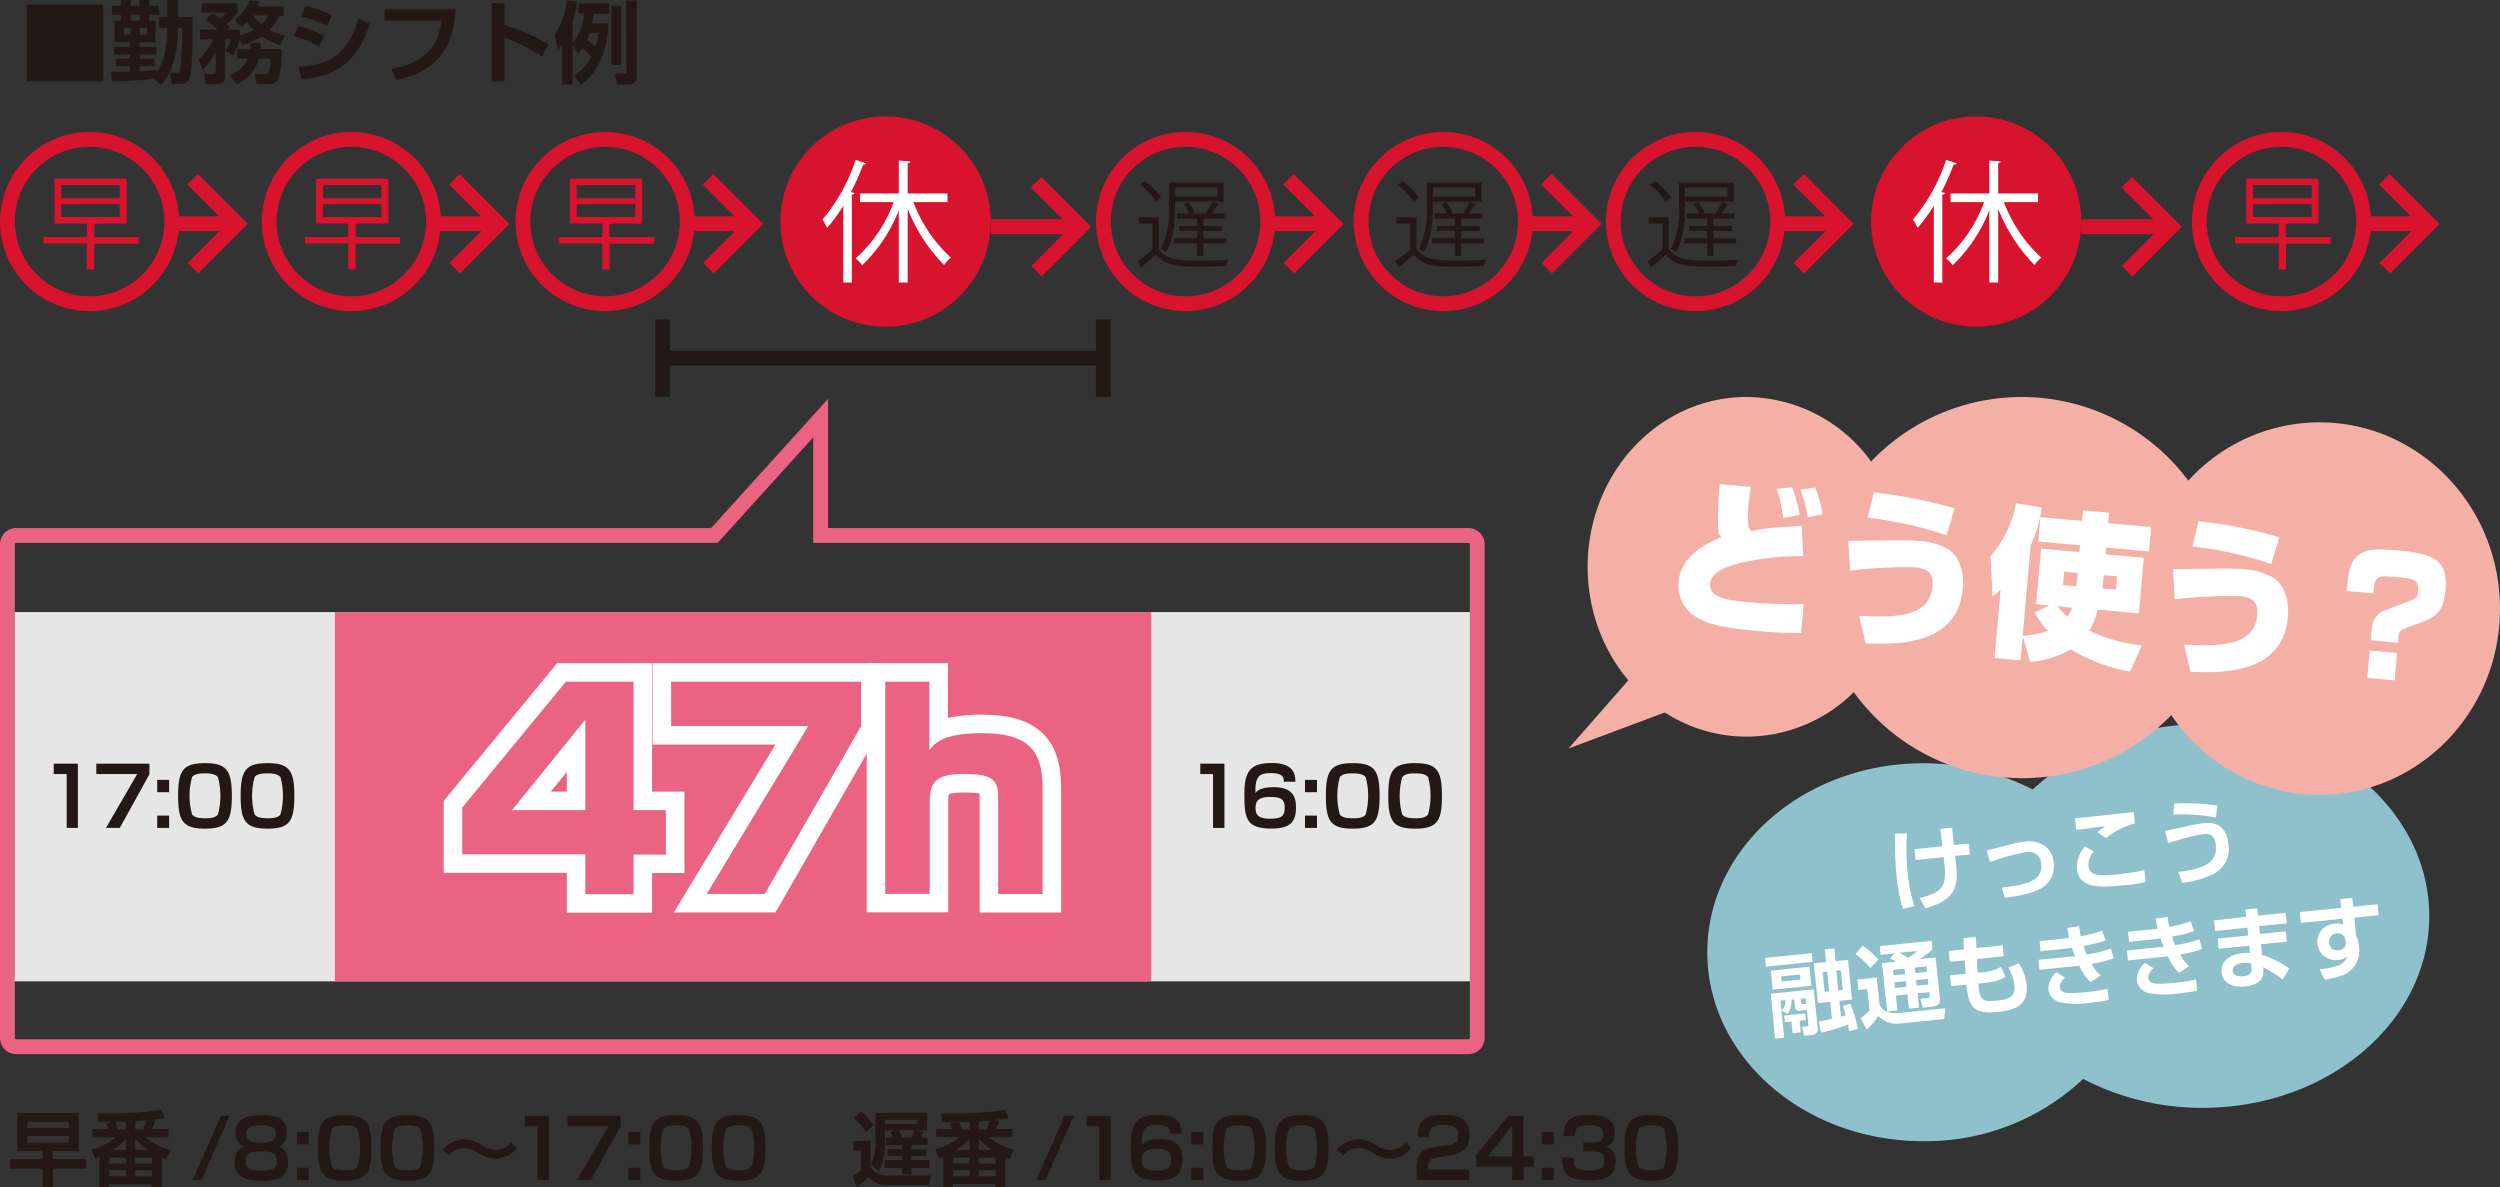
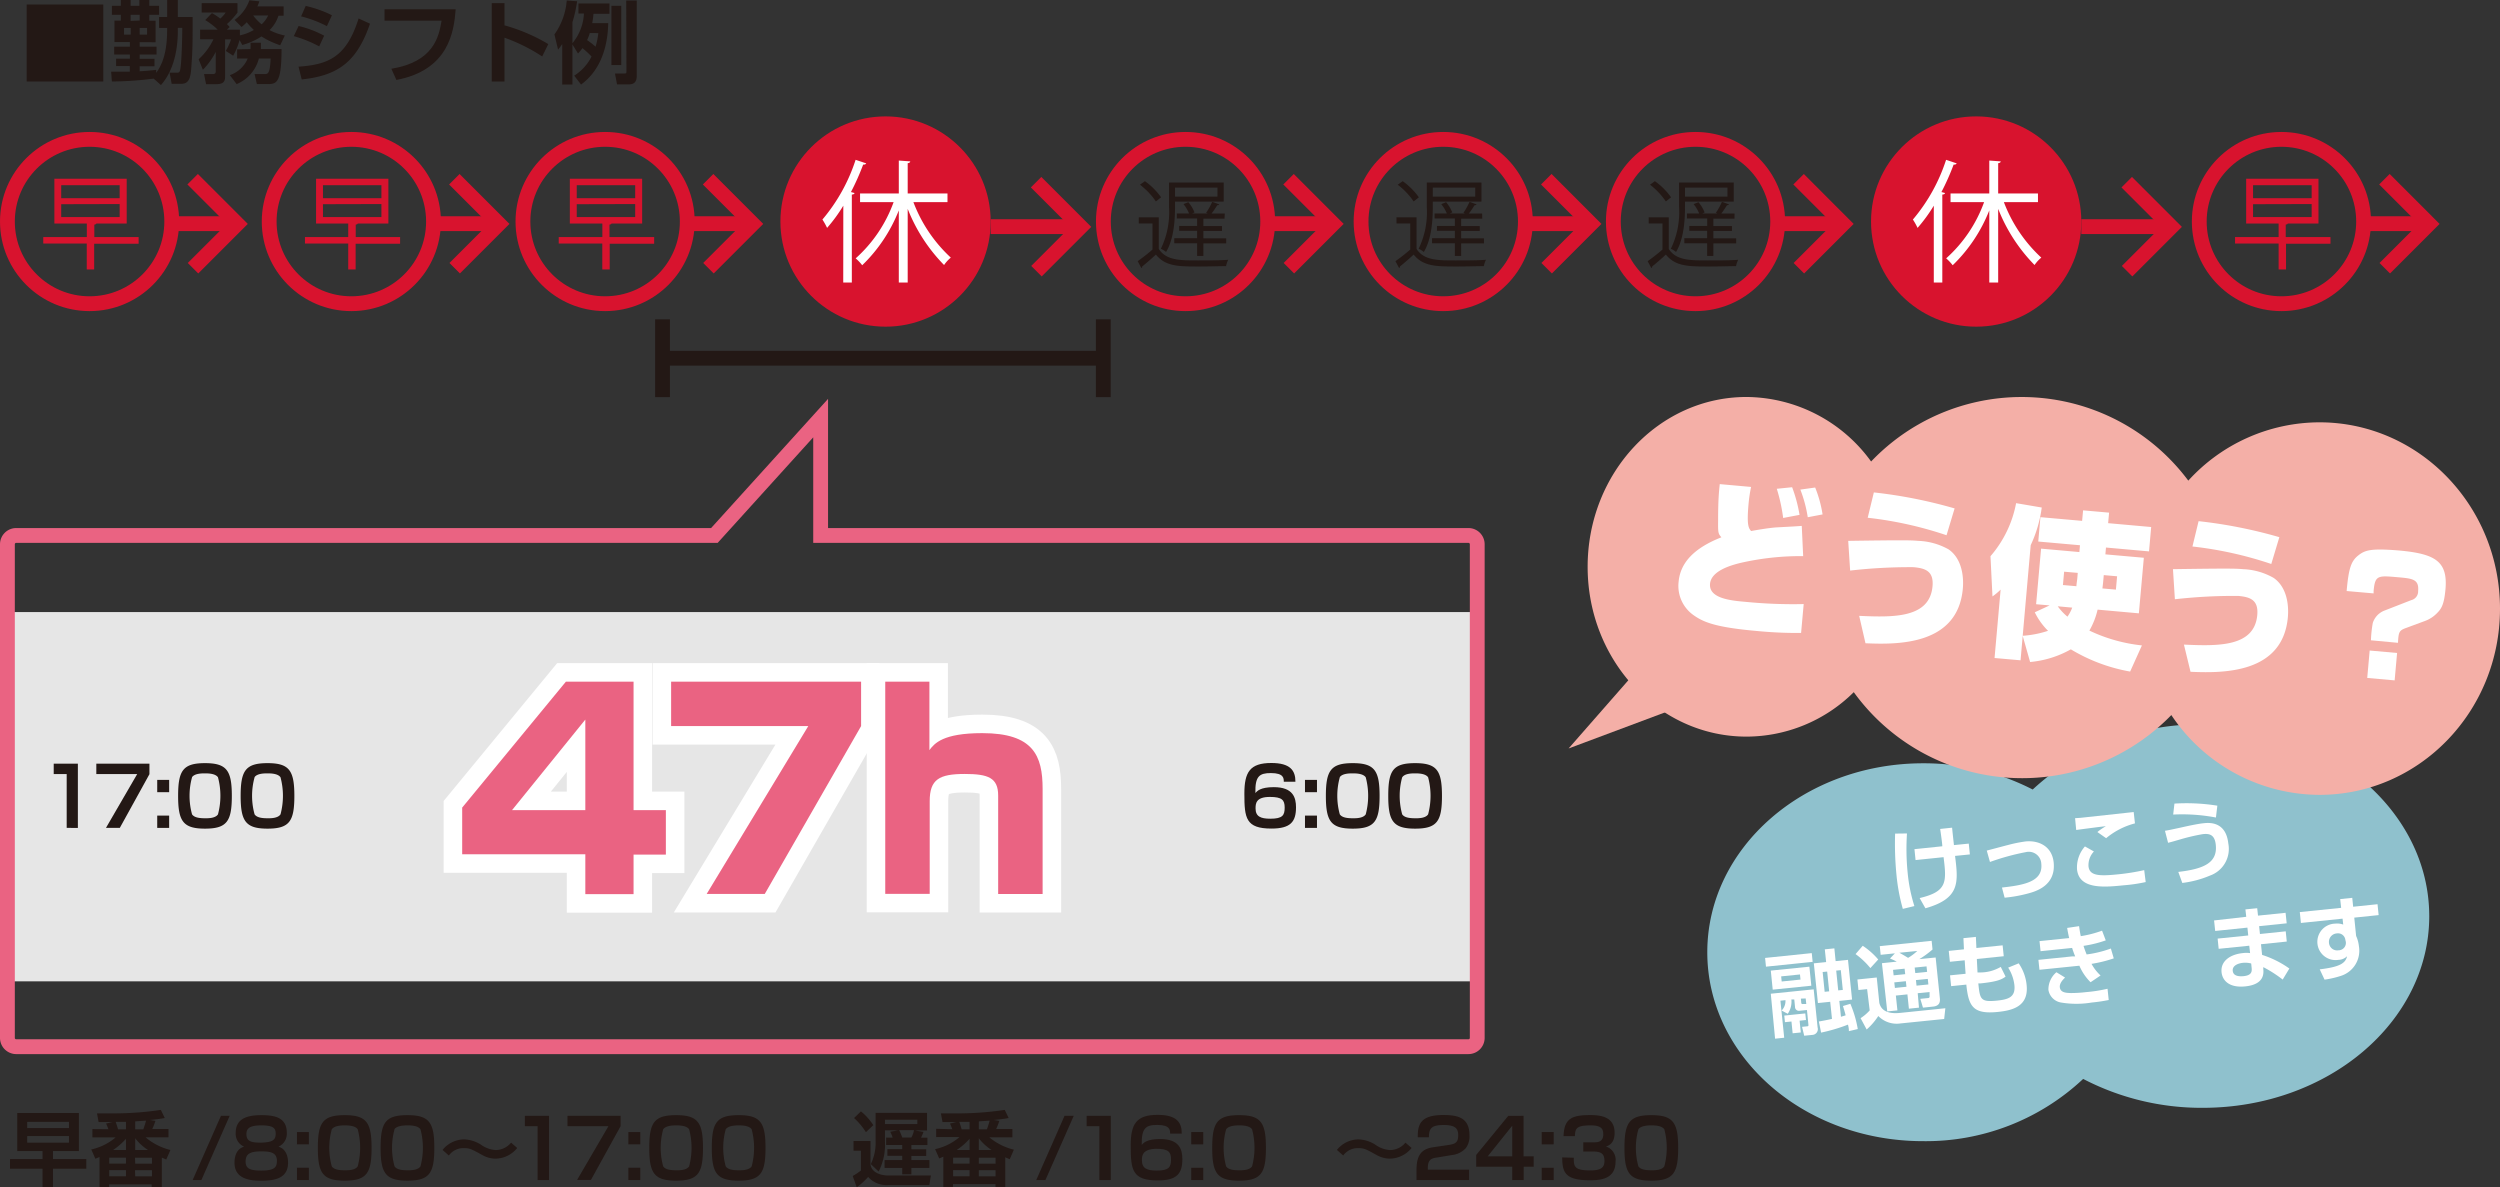
<svg xmlns="http://www.w3.org/2000/svg" viewBox="0 0 337.42 160.27">
  <rect x="0" y="0" width="337.42" height="160.27" fill="#333333" stroke="none" />
  <defs>
    <style>.cls-1,.cls-10,.cls-11,.cls-5{fill:none;}.cls-1{stroke:#d8132e;}.cls-1,.cls-11,.cls-5{stroke-miterlimit:10;stroke-width:2px;}.cls-2{fill:#d8132e;}.cls-3{fill:#fff;}.cls-4{fill:#231815;}.cls-5{stroke:#231815;}.cls-6{fill:#8fc1cd;}.cls-7{fill:#f4afa7;}.cls-8{fill:#e6e6e6;}.cls-9{fill:#ea6382;}.cls-10{stroke:#fff;stroke-width:5px;}.cls-11{stroke:#ea6382;}</style>
  </defs>
  <title>flows</title>
  <g id="レイヤー_2" data-name="レイヤー 2">
    <g id="レイヤー_1-2" data-name="レイヤー 1">
      <circle class="cls-1" cx="12.09" cy="29.9" r="11.09" />
      <path class="cls-2" d="M18.71,32v.9h-6v3.47h-1V32.87H5.84V32h5.88V30.17H7.34V24.12H17.1v6.05H13c0,.07-.11.13-.27.15V32ZM8.26,25v1.75h7.89V25Zm0,2.56V29.3h7.89V27.54Z" />
      <line class="cls-1" x1="31.58" y1="30.19" x2="23.19" y2="30.19" />
      <polyline class="cls-1" points="26 24.19 32.03 30.22 26.05 36.2" />
      <circle class="cls-1" cx="47.42" cy="29.9" r="11.09" />
      <path class="cls-2" d="M54,32v.9H48v3.47H47V32.87H41.16V32H47V30.17H42.66V24.12h9.76v6.05H48.28c0,.07-.11.13-.27.15V32ZM43.59,25v1.75h7.89V25Zm0,2.56V29.3h7.89V27.54Z" />
      <line class="cls-1" x1="66.91" y1="30.19" x2="58.51" y2="30.19" />
      <polyline class="cls-1" points="61.32 24.19 67.35 30.22 61.37 36.2" />
      <circle class="cls-1" cx="81.67" cy="29.9" r="11.09" />
      <path class="cls-2" d="M88.29,32v.9h-6v3.47h-1V32.87H75.41V32H81.3V30.17H76.91V24.12h9.76v6.05H82.53c0,.07-.11.13-.27.15V32ZM77.84,25v1.75h7.89V25Zm0,2.56V29.3h7.89V27.54Z" />
      <line class="cls-1" x1="101.16" y1="30.19" x2="92.76" y2="30.19" />
      <polyline class="cls-1" points="95.57 24.19 101.6 30.22 95.62 36.2" />
      <circle class="cls-2" cx="119.52" cy="29.9" r="14.19" />
      <path class="cls-3" d="M113.82,27.76a21.14,21.14,0,0,1-2.19,3,8.92,8.92,0,0,0-.63-1.13,23.84,23.84,0,0,0,4.48-8.06l1.43.48c-.07.13-.2.18-.41.16a32.51,32.51,0,0,1-1.65,3.71l.48.13c0,.11-.13.2-.36.21V38.13h-1.16Zm14.06-.48h-4.6a19.61,19.61,0,0,0,5.05,7.49,4.75,4.75,0,0,0-.91,1,22.64,22.64,0,0,1-4.91-7.58v9.94h-1.2V28.4a21,21,0,0,1-4.94,7.4,6.25,6.25,0,0,0-.88-.93,18.68,18.68,0,0,0,5.12-7.59h-4.53V26.11h5.23V21.67l1.54.11c0,.13-.11.21-.34.25v4.08h5.37Z" />
      <line class="cls-1" x1="145.42" y1="30.59" x2="133.71" y2="30.59" />
      <polyline class="cls-1" points="139.84 24.59 145.87 30.62 139.89 36.6" />
      <circle class="cls-2" cx="266.72" cy="29.9" r="14.19" />
      <path class="cls-3" d="M261,27.76a21.06,21.06,0,0,1-2.19,3,8.8,8.8,0,0,0-.63-1.13,23.85,23.85,0,0,0,4.48-8.06l1.43.48c-.07.13-.2.18-.41.16a32.51,32.51,0,0,1-1.65,3.71l.48.13c0,.11-.12.2-.36.21V38.13H261Zm14.06-.48h-4.6a19.61,19.61,0,0,0,5.05,7.49,4.75,4.75,0,0,0-.91,1,22.63,22.63,0,0,1-4.91-7.58v9.94h-1.2V28.4a21,21,0,0,1-4.94,7.4,6.27,6.27,0,0,0-.88-.93,18.68,18.68,0,0,0,5.12-7.59h-4.53V26.11h5.23V21.67l1.54.11c0,.13-.11.21-.34.25v4.08h5.37Z" />
      <line class="cls-1" x1="292.63" y1="30.59" x2="280.91" y2="30.59" />
      <polyline class="cls-1" points="287.04 24.59 293.07 30.62 287.09 36.6" />
      <circle class="cls-1" cx="307.92" cy="29.9" r="11.09" />
      <path class="cls-2" d="M314.54,32v.9h-6v3.47h-1V32.87h-5.88V32h5.88V30.17h-4.38V24.12h9.76v6.05h-4.15c0,.07-.11.13-.27.15V32Zm-10.45-7v1.75H312V25Zm0,2.56V29.3H312V27.54Z" />
      <line class="cls-1" x1="327.41" y1="30.19" x2="319.01" y2="30.19" />
      <polyline class="cls-1" points="321.82 24.19 327.85 30.22 321.87 36.2" />
      <circle class="cls-1" cx="160.01" cy="29.9" r="11.09" />
      <path class="cls-4" d="M156.4,29.33V33.6c1,1.55,2.87,1.55,5.3,1.55,1.42,0,3.05,0,4.07-.09a3.32,3.32,0,0,0-.29.86c-.88,0-2.29.05-3.58.05-2.83,0-4.6,0-5.89-1.61-.64.59-1.29,1.16-1.85,1.6a.18.18,0,0,1-.12.21l-.49-.92a23.89,23.89,0,0,0,2-1.57V30.16H153.7v-.83Zm-1.87-4.88a9.39,9.39,0,0,1,2.18,2.18l-.7.56a9.88,9.88,0,0,0-2.15-2.26Zm4.06,2.76v.74c0,1.78-.16,4.33-1.21,6.06a2.77,2.77,0,0,0-.7-.43,11.31,11.31,0,0,0,1.1-5.64v-3.3h7.38v2.57Zm6.68,2.3h-2.85v1h2.51v.66h-2.51v1h3.08v.68h-3.08v1.69h-.85V32.83h-3.08v-.68h3.08v-1h-2.42v-.66h2.42v-1h-2.74v-.68h1.65a4.76,4.76,0,0,0-.75-1.26l.66-.26a4.93,4.93,0,0,1,.83,1.38l-.32.14H163l-.21-.09a9.26,9.26,0,0,0,.82-1.48l.94.34c0,.08-.12.12-.26.12-.2.31-.49.77-.77,1.12h1.79Zm-.95-4.19h-5.73v1.21h5.73Z" />
      <line class="cls-1" x1="179.5" y1="30.19" x2="171.1" y2="30.19" />
      <polyline class="cls-1" points="173.91 24.19 179.94 30.22 173.96 36.2" />
      <circle class="cls-1" cx="194.79" cy="29.9" r="11.09" />
      <path class="cls-4" d="M191.19,29.33V33.6c1,1.55,2.87,1.55,5.3,1.55,1.42,0,3.05,0,4.07-.09a3.32,3.32,0,0,0-.29.86c-.88,0-2.29.05-3.58.05-2.83,0-4.6,0-5.89-1.61-.64.59-1.29,1.16-1.85,1.6a.18.18,0,0,1-.12.21l-.49-.92a24,24,0,0,0,2-1.57V30.16h-1.86v-.83Zm-1.87-4.88a9.39,9.39,0,0,1,2.18,2.18l-.7.56a9.88,9.88,0,0,0-2.15-2.26Zm4.06,2.76v.74c0,1.78-.16,4.33-1.21,6.06a2.78,2.78,0,0,0-.7-.43,11.31,11.31,0,0,0,1.1-5.64v-3.3h7.38v2.57Zm6.68,2.3h-2.85v1h2.51v.66h-2.51v1h3.08v.68h-3.08v1.69h-.85V32.83h-3.08v-.68h3.08v-1h-2.42v-.66h2.42v-1h-2.74v-.68h1.65a4.73,4.73,0,0,0-.75-1.26l.66-.26a4.94,4.94,0,0,1,.83,1.38l-.33.14h2.05l-.21-.09a9.26,9.26,0,0,0,.82-1.48l.94.34c0,.08-.12.12-.26.12-.2.31-.49.77-.77,1.12h1.79Zm-.95-4.19h-5.73v1.21h5.73Z" />
      <line class="cls-1" x1="214.28" y1="30.19" x2="205.89" y2="30.19" />
      <polyline class="cls-1" points="208.7 24.19 214.73 30.22 208.75 36.2" />
      <circle class="cls-1" cx="228.84" cy="29.9" r="11.09" />
      <path class="cls-4" d="M225.23,29.33V33.6c1,1.55,2.87,1.55,5.3,1.55,1.42,0,3.05,0,4.07-.09a3.32,3.32,0,0,0-.29.86c-.88,0-2.29.05-3.58.05-2.83,0-4.6,0-5.89-1.61-.64.59-1.29,1.16-1.85,1.6a.18.18,0,0,1-.12.21l-.49-.92a23.73,23.73,0,0,0,2-1.57V30.16h-1.86v-.83Zm-1.87-4.88a9.38,9.38,0,0,1,2.18,2.18l-.7.56a9.87,9.87,0,0,0-2.14-2.26Zm4.06,2.76v.74c0,1.78-.16,4.33-1.21,6.06a2.75,2.75,0,0,0-.7-.43,11.31,11.31,0,0,0,1.11-5.64v-3.3H234v2.57Zm6.68,2.3h-2.85v1h2.51v.66h-2.51v1h3.08v.68h-3.08v1.69h-.84V32.83h-3.08v-.68h3.08v-1H228v-.66h2.42v-1h-2.74v-.68h1.65a4.78,4.78,0,0,0-.75-1.26l.66-.26a4.92,4.92,0,0,1,.83,1.38l-.32.14h2.05l-.21-.09a9.26,9.26,0,0,0,.82-1.48l.94.34c0,.08-.12.12-.26.12-.2.31-.49.77-.77,1.12h1.79Zm-.95-4.19h-5.73v1.21h5.73Z" />
      <line class="cls-1" x1="248.33" y1="30.19" x2="239.93" y2="30.19" />
      <polyline class="cls-1" points="242.75 24.19 248.77 30.22 242.79 36.2" />
      <line class="cls-5" x1="89.42" y1="43.1" x2="89.42" y2="53.6" />
      <line class="cls-5" x1="148.91" y1="43.1" x2="148.91" y2="53.6" />
      <line class="cls-5" x1="89.42" y1="48.35" x2="148.91" y2="48.35" />
      <path class="cls-6" d="M297.29,97.77a33.09,33.09,0,0,0-22.94,8.79,32.17,32.17,0,0,0-14.8-3.54c-16.09,0-29.12,11.42-29.12,25.5s13,25.5,29.12,25.5a31,31,0,0,0,21.61-8.4,34.6,34.6,0,0,0,16.14,3.9c16.88,0,30.57-11.58,30.57-25.87S314.17,97.77,297.29,97.77Z" />
      <path class="cls-7" d="M313.05,57a24,24,0,0,0-17.7,7.87,28.06,28.06,0,0,0-42.81-2.58,20.93,20.93,0,0,0-16.82-8.71c-11.84,0-21.44,10.26-21.44,22.92s9.6,22.92,21.44,22.92a20.62,20.62,0,0,0,14.48-6,28.05,28.05,0,0,0,42.86,3.09,24.13,24.13,0,0,0,20,10.77c13.46,0,24.36-11.25,24.36-25.12S326.51,57,313.05,57Z" />
      <polyline class="cls-7" points="222 89.27 211.71 101.02 227.42 95.14" />
      <path class="cls-3" d="M236.34,65.72A19.65,19.65,0,0,0,236,68c-.26,2.89,0,3.27.34,3.67.74-.13,2.31-.41,3.42-.49,2.49-.13,2.75-.15,3.42-.2l.19,4.08a36.37,36.37,0,0,0-8.48.92c-1.26.31-3.94,1.06-4.09,2.82-.18,2,2.91,2.27,4.89,2.44a65,65,0,0,0,7.75.29l-.35,3.9c-1.3,0-3.18,0-6-.27-5.66-.5-7.25-1.22-8.58-2.18a4.82,4.82,0,0,1-1.95-4.46c.23-2.59,2.11-4.56,5.77-6-.42-.5-.46-.57-.44-2.25,0-3.11.14-4.05.22-4.93Zm4.33,4.19a23.33,23.33,0,0,0-.86-3.94l2.07-.21a19.62,19.62,0,0,1,1,3.73Zm3.32-.1a17.87,17.87,0,0,0-1-3.73l2-.28a16.54,16.54,0,0,1,1,3.63Z" />
      <path class="cls-3" d="M250.93,83.12c4.71.22,9.52.29,9.9-4,.18-2.06-1-2.43-2.58-2.57a71,71,0,0,0-8.54.46L249.45,73c7.43-.11,8.45-.09,9.45,0A9,9,0,0,1,263,74.15c1.75,1.21,2.07,3.56,1.92,5.29-.68,7.65-8.78,7.57-13.14,7.38Zm11.79-10.88a50.78,50.78,0,0,0-10.64-2.36l.83-3.42a64.45,64.45,0,0,1,10.9,2.16Z" />
      <path class="cls-3" d="M273,85.83l-.29,3.29-3.51-.31.82-9.23a8.68,8.68,0,0,1-1.1.92l-.27-5.43a15.22,15.22,0,0,0,3.46-7.16l3.46.59a17.18,17.18,0,0,1-1.49,5.08L273,85.81a13.73,13.73,0,0,0,3.42-.67,9.17,9.17,0,0,1-1.79-2.5l2-.93-1.82-.16.67-7.5,5.17.46.08-.92-5.63-.5.29-3.29,5.63.5.13-1.42,3.51.31-.13,1.42,5.81.52-.29,3.29-5.81-.52-.08.92,5.19.46-.67,7.5-5.57-.5A10.35,10.35,0,0,1,282,85.11a21.81,21.81,0,0,0,7.09,2l-1.59,3.53a23.29,23.29,0,0,1-8-3A13.71,13.71,0,0,1,274,89.35Zm4.73-4a7.25,7.25,0,0,0,1.31,1.4,5.11,5.11,0,0,0,.64-1.22Zm2.7-4.51-1.84-.16-.16,1.8,1.82.16c0-.28.09-.72.13-1.2Zm3.46.88c-.06.7-.11,1-.13,1.22l1.82.16.16-1.8-1.8-.16Z" />
      <path class="cls-3" d="M294.76,87c4.71.22,9.52.29,9.9-4,.18-2.06-1-2.43-2.58-2.57a71.2,71.2,0,0,0-8.54.45l-.26-4.06c7.43-.11,8.45-.09,9.46,0A9,9,0,0,1,306.87,78c1.75,1.21,2.07,3.56,1.92,5.29-.68,7.65-8.78,7.57-13.14,7.38Zm11.79-10.88a50.75,50.75,0,0,0-10.64-2.36l.83-3.42a64.55,64.55,0,0,1,10.9,2.16Z" />
      <path class="cls-3" d="M320,86.42a16.6,16.6,0,0,1,.25-2.34,2.65,2.65,0,0,1,1.52-1.65L325.44,81a1.21,1.21,0,0,0,.93-1.24c.14-1.6-.8-1.68-2.73-1.85-2.72-.24-3.09-.28-3.28,1.87l0,.31-3.64-.32c.27-3,.58-4,1.53-4.77S320,74,323.7,74.29c4.93.44,6.7,1.43,6.36,5.25-.17,1.86-.47,2.54-1.08,3.15a4.35,4.35,0,0,1-1.71,1.13l-2.54.94c-.94.34-1,.56-1.08,2Zm-.5,5.08.33-3.7,3.7.33-.33,3.7Z" />
      <path class="cls-3" d="M257.38,112.49a32.42,32.42,0,0,0,.09,5.28,21.43,21.43,0,0,0,.91,4.52l-1.56.38a25.39,25.39,0,0,1-.86-4.63,42.5,42.5,0,0,1-.18-5.53Zm4.77,1.73c0-.37-.24-2-.29-2.34l1.61-.17c.08.82.15,1.43.25,2.35l2-.2.15,1.46-2,.2c.44,3.57.7,5.74-4,7.07l-.78-1.38c3.73-.88,3.65-2.16,3.23-5.52l-3.78.39-.15-1.47Z" />
      <path class="cls-3" d="M270.2,119.79c3-.33,5.56-.8,5.31-3.21a1.69,1.69,0,0,0-2.09-1.57,32,32,0,0,0-4.84,1.33l-.43-1.54c.45-.11,2.45-.65,2.86-.75a18.75,18.75,0,0,1,2.36-.48c1.78-.18,3.58.63,3.81,2.83.32,3.17-2.48,3.93-3.49,4.2a18.81,18.81,0,0,1-3.13.56Z" />
      <path class="cls-3" d="M288.15,111.13a10,10,0,0,0-3.89,2l-1.18-.83a7,7,0,0,1,1.14-.78c-.33,0-3.74.47-4,.5l-.15-1.59.74-.05,7.17-.78Zm-5.54,3.79a2.7,2.7,0,0,0-.73,2c.13,1.31,1.49,1.34,3.95,1.09a29.41,29.41,0,0,0,3.57-.57l.2,1.61a21.8,21.8,0,0,1-3,.44c-2.49.25-6,.61-6.27-2.17a4.29,4.29,0,0,1,1.07-3.08Z" />
      <path class="cls-3" d="M294,117.68c3.46-.4,5.31-1.24,5.06-3.65-.14-1.41-.89-1.54-1.74-1.45a26.27,26.27,0,0,0-2.91.67c-.82.24-1.33.39-1.79.5l-.42-1.62c.61-.1,1-.19,2.16-.44.63-.14,2.17-.49,3.06-.58.67-.07,3-.31,3.33,2.73a3.82,3.82,0,0,1-2.46,4.33,13.83,13.83,0,0,1-3.75,1Zm5.08-7.34a24.37,24.37,0,0,0-5.77-.4l.17-1.48a26.43,26.43,0,0,1,5.79.28Z" />
      <path class="cls-3" d="M238.23,129.29l6.3-.65.12,1.18-6.3.65ZM239,131l5.21-.53.26,2.57-5.21.53Zm0,3.12,5.79-.59.53,5.15a.78.78,0,0,1-.72,1l-1.09.11-.29-1.2.69-.07c.18,0,.18-.11.17-.2l-.2-2-1,.1a.52.52,0,0,1-.61-.52l-.1-1-.39,0a2.91,2.91,0,0,1-.49,1.93l-.83-.44a1.84,1.84,0,0,0,.52-1.4l-.68.07.51,5-1.23.13Zm1.4-2.34.07.69,2.54-.26-.07-.69Zm3.26,5,.09.89-.86.09.16,1.59-1.1.11-.16-1.59-.88.09-.09-.89Zm-.6-2,.05.54c0,.17.12.21.25.19l.43,0-.08-.75Zm6.48,4.39c0-.24,0-.37-.12-.88a22.91,22.91,0,0,1-3.63,1.08l-.3-1.5c.52-.09,1-.18,1.77-.35l-.24-2.31-1.66.17-.55-5.36,1.66-.17-.18-1.72,1.29-.13.17,1.72,1.67-.17.55,5.36-1.72.18.22,2.14.63-.19c-.08-.35-.18-.67-.36-1.26l1-.3a15.07,15.07,0,0,1,1,3.41ZM246,131.19l.27,2.67.61-.06-.27-2.67Zm1.83-.19.27,2.67.62-.06-.27-2.67Z" />
      <path class="cls-3" d="M251.41,127.65a10,10,0,0,1,2.09,1.85l-1.06,1.16a10.69,10.69,0,0,0-2-1.89Zm-.72,4.55,2.61-.27.35,3.44c.12.42.45,1.58,2.79,1.34l6.12-.63-.16,1.45-5.89.6a3.47,3.47,0,0,1-3-1,8.87,8.87,0,0,1-1.57,1.82l-.82-1.53a5.88,5.88,0,0,0,1.23-1.05L252,133.5l-1.17.12Zm5.06-3.53-1.92.2-.12-1.17,7-.72.12,1.17a12.4,12.4,0,0,1-1.78,1.3l2.2-.22.57,5.52c.06.57-.12,1-.85,1.1l-1.43.15-.36-1.19,1-.1c.24,0,.28-.14.25-.35l0-.47-1.6.16L259,136l-1.36.14-.2-1.93-1.56.16.21,2-1.37.14L254,130l2-.21a8.72,8.72,0,0,0-.91-.42Zm-.25,2.23.08.74,1.56-.16-.08-.74Zm.17,1.69.08.75,1.56-.16-.08-.75Zm.68-4c.37.2.93.53,1.18.69a6.69,6.69,0,0,0,1.24-.93Zm2.07,2,.08.74,1.6-.16-.08-.74Zm.17,1.69.08.75,1.6-.16-.08-.75Z" />
      <path class="cls-3" d="M265,126.62l1.68-.17.07,1.5,3.54-.36.15,1.47-3.63.37.09,1.82.38,0a5.46,5.46,0,0,0,2.76-.75l.65,1.31c-.56.43-1.27.7-3.41.92l-.27,0c.22,2.14.28,2.55,2.53,2.32,1.52-.16,2.51-.45,2.34-2.1a5.6,5.6,0,0,0-.84-2.35l1.42-.58a6.23,6.23,0,0,1,1.07,2.93c.3,2.9-1.93,3.43-3.9,3.63-3.35.34-3.94-.77-4.24-3.69l-2.05.21-.15-1.46,2.1-.21-.12-1.82-2,.2-.15-1.47,2.05-.21Z" />
      <path class="cls-3" d="M280.61,125c.07.5.12.85.23,1.35a15.07,15.07,0,0,0,2.87-.74l.5,1.31a16.06,16.06,0,0,1-3,.74c.11.36.24.72.42,1.16a15.23,15.23,0,0,0,3.27-.8l.39,1.33a18,18,0,0,1-3,.74,6.08,6.08,0,0,0,1.22,1.57l-1.35.91a6.92,6.92,0,0,1-1.51-2.23l-5.39.55-.14-1.34,4.59-.47.37,0c-.2-.5-.33-.87-.41-1.14l-4.26.44-.14-1.36,4-.41c-.12-.52-.21-1-.27-1.37Zm-1.89,6.94c-.25.24-.77.75-.71,1.31.08.75.92.76,1.47.78a18,18,0,0,0,2.11-.13,19.53,19.53,0,0,0,2.86-.45l.16,1.52c-.65.13-1.36.25-2.3.34a12.52,12.52,0,0,1-4.13,0,2.07,2.07,0,0,1-1.71-1.71,3.05,3.05,0,0,1,1.08-2.38Z" />
-       <path class="cls-3" d="M292.55,123.74c.07.5.12.85.23,1.35a15.1,15.1,0,0,0,2.87-.74l.5,1.31a16,16,0,0,1-3,.74c.11.36.24.72.42,1.16a15.23,15.23,0,0,0,3.27-.8l.39,1.33a18,18,0,0,1-3,.74,6.1,6.1,0,0,0,1.22,1.57l-1.35.91a6.91,6.91,0,0,1-1.51-2.23l-5.39.55-.14-1.34,4.59-.47.37,0c-.19-.5-.33-.87-.41-1.14l-4.26.44-.14-1.36,4-.41c-.13-.52-.21-1-.27-1.37Zm-1.89,6.94c-.25.24-.77.75-.71,1.31.08.75.92.76,1.47.78a18,18,0,0,0,2.11-.13,19.53,19.53,0,0,0,2.86-.45l.16,1.52c-.65.13-1.36.25-2.3.34a12.52,12.52,0,0,1-4.13,0,2.07,2.07,0,0,1-1.71-1.71,3.05,3.05,0,0,1,1.08-2.38Z" />
      <path class="cls-3" d="M303.17,123.74l-.11-1,1.59-.16.11,1,3.72-.38.15,1.42-3.72.38.11,1.06,3.48-.36.14,1.38-3.48.36.15,1.44a13.23,13.23,0,0,1,3.68,1.84l-.9,1.49a17,17,0,0,0-2.62-1.68l0,.23c.05.54.21,2.1-2.42,2.37-2.32.24-3.11-.92-3.21-1.9-.16-1.58,1.27-2.43,2.85-2.59a3.61,3.61,0,0,1,1,0l-.11-1-4.13.42-.14-1.38,4.13-.42-.11-1.06-4.35.45-.15-1.42Zm.67,6.3a3.17,3.17,0,0,0-1.11-.09c-.61.06-1.46.35-1.38,1.09s.91.76,1.46.71c1.11-.11,1.14-.64,1.09-1.12Z" />
      <path class="cls-3" d="M315.85,121.35l1.63-.17.12,1.2,3.29-.34.15,1.47-3.29.34.25,2.47s.1.24.12.29a4.55,4.55,0,0,1,.26,1.11,3.56,3.56,0,0,1-2.46,4,12.75,12.75,0,0,1-2.18.5l-.65-1.39c2.78-.33,3.48-.85,3.69-1.77a1.72,1.72,0,0,1-1.17.49,2.46,2.46,0,1,1-.41-4.89,2.29,2.29,0,0,1,1.06.13l-.09-.8-5.62.58-.15-1.47,5.58-.57Zm.7,5.51a1,1,0,0,0-1.15-.88,1.14,1.14,0,0,0-1.06,1.28,1.1,1.1,0,0,0,1.27,1,1,1,0,0,0,1-1.15Z" />
      <path class="cls-4" d="M3.6.61H13.94V11H3.6Z" />
      <path class="cls-4" d="M20.74,10.61A46.54,46.54,0,0,1,15.1,11L15,9.67c.62,0,1.24,0,2.52,0V8.92H15.67v-1h1.86V7.36H15.41V6.3h2.12V5.68H15.45V2.78h.86V2H15.1V.78h1.21V0h1.32V.78h1.18V0h1.34V.78h1.32V2H20.15v.8H21v2.9H18.85V6.3h2.28V7.36H18.85v.58h2v1h-2v.68c1.15-.07,1.81-.14,2.23-.19v.4c1.35-1.8,1.48-4.22,1.48-6.06H21.47V2.29h1.09V0H24V2.29H26c0,3.38,0,4.35-.14,6.26-.1,1.63-.17,2.76-1.39,2.76h-1.3l-.28-1.5h1c.37,0,.43-.11.53-1.17s.18-3.35.18-4.88H24V4c0,1.08,0,4.92-2.28,7.48Zm-4-6.84v.9h.9v-.9Zm2.11-1V2H17.63v.82Zm0,1v.9h1v-.9Z" />
      <path class="cls-4" d="M26.81,8a8.67,8.67,0,0,0,2-2.7h-1.8V4h2.37a9.37,9.37,0,0,0-1.68-1.29l.9-.94a7.61,7.61,0,0,1,1.13.74,4.22,4.22,0,0,0,.73-.82H27.22V.42h4.83V1.71a10.85,10.85,0,0,1-1.42,1.54,5.37,5.37,0,0,1,.37.4L30.63,4h1.75v.77a6.18,6.18,0,0,0,1.88-.73A8.08,8.08,0,0,1,33.31,3a6.07,6.07,0,0,1-.71.64l-.94-.95a5.52,5.52,0,0,0,2-2.65L35,.18a4.73,4.73,0,0,1-.26.68h3.54V2.12h-.7a4.6,4.6,0,0,1-1.2,1.94,7.43,7.43,0,0,0,2.06.73l-.62,1.32a11.28,11.28,0,0,1-2.53-1.19,9.11,9.11,0,0,1-2.59,1.15l-.37-.67a8.47,8.47,0,0,1-.86,2.12l-1-.65a7.2,7.2,0,0,0,.71-1.55h-.8v4.88c0,.58,0,1.16-1.19,1.16H27.81L27.54,10h1.12c.38,0,.46-.1.46-.4V7a9.74,9.74,0,0,1-1.74,2.42Zm7-1.38a6.62,6.62,0,0,0,0-.85h1.4c0,.36,0,.59,0,.85H38c0,4.73-.72,4.73-2,4.73H34.67L34.36,10h1.26c.56,0,.8,0,.91-2.1H34.94a5.11,5.11,0,0,1-3,3.45l-.92-1.21a4,4,0,0,0,2.41-2.24H32V6.66Zm.36-4.53a6.45,6.45,0,0,0,1.14,1.19,3.62,3.62,0,0,0,.88-1.19Z" />
      <path class="cls-4" d="M43.08,6.26a16.64,16.64,0,0,0-3.43-1.38l.65-1.37a13.88,13.88,0,0,1,3.45,1.31ZM40.29,9c4.07-.29,6.48-1.31,8.11-6.51l1.54.71c-1.73,5-4.16,7-9.22,7.52Zm3.83-5.47a16.08,16.08,0,0,0-3.48-1.32L41.26.8A15.43,15.43,0,0,1,44.8,2.06Z" />
      <path class="cls-4" d="M61.5,1.25c-.22,3-.92,8.2-8,9.54l-.68-1.51C58.51,8.35,59.23,5,59.6,2.79H51.9V1.25Z" />
      <path class="cls-4" d="M68.09.42v3A24.06,24.06,0,0,1,74,5.95l-.82,1.67a23.68,23.68,0,0,0-5.09-2.53V11H66.37V.42Z" />
      <path class="cls-4" d="M77.26,6v5.41H75.88V5.95c-.2.29-.32.46-.56.75l-.49-2.05A9.1,9.1,0,0,0,76.49.07l1.4.1A17.63,17.63,0,0,1,77.26,3V5.83a6.75,6.75,0,0,0,1.55-4h-.74V.47h4.19V1.86H80.1a10.53,10.53,0,0,1-.17,1.26h2.16c-.07,3.8-1.4,6.66-3.67,8.29l-.92-1.2a6.47,6.47,0,0,0,2.34-2.58A11.16,11.16,0,0,0,78.61,6.5a6.08,6.08,0,0,1-.6.72ZM79.6,4.46a5.64,5.64,0,0,1-.36.95,12.12,12.12,0,0,1,1.14.89,9.19,9.19,0,0,0,.37-1.83ZM82.52.78h1.33v8H82.52Zm2-.71h1.42V10.24c0,.78-.32,1.15-1.08,1.15H83.28L83,9.92h1.25c.3,0,.3-.08.3-.32Z" />
      <path class="cls-4" d="M5.74,155.36H2.33v-5.14h8.32v5.14H7.15v1.08h4.5v1.3H7.15v2.51H5.74v-2.51H1.35v-1.3H5.74Zm-2.07-3.94v.83H9.31v-.83Zm0,1.91v.89H9.31v-.89Z" />
      <path class="cls-4" d="M14.63,152.41a8.22,8.22,0,0,0-.31-.77l.88-.2c-.55,0-1.29,0-1.89,0l-.22-1.17c.55,0,1,0,1.79,0a42.91,42.91,0,0,0,6.83-.47l.53,1.1c-.52.09-1.09.18-2,.26l.74.12a9.74,9.74,0,0,1-.43,1.1h2.19v1.12H19.64A8.23,8.23,0,0,0,23,155.21l-.56,1.29-.6-.26v4H20.47v-.38H14.73v.38h-1.3v-4.08l-.56.23-.55-1.25a7.54,7.54,0,0,0,3.29-1.63H12.47v-1.12Zm.11,4.64H17v-.8H14.74Zm0,1.71H17v-.83H14.74ZM17,155.21V153.7a8.9,8.9,0,0,1-1.73,1.51Zm0-2.79v-1l-1.39,0c.14.38.23.67.32,1Zm1.25,0h1.09a11.61,11.61,0,0,0,.37-1.17l-1.46.1Zm0,2.79h1.72a6.86,6.86,0,0,1-1.72-1.58Zm0,1.85h2.26v-.8H18.22Zm0,1.71h2.26v-.83H18.22Z" />
      <path class="cls-4" d="M31,150.6l-3.82,8.67H26l3.82-8.67Z" />
      <path class="cls-4" d="M31.81,152.91c0-2,1.64-2.4,3.47-2.4s3.43.32,3.43,2.39a1.92,1.92,0,0,1-1.13,1.87c1.3.36,1.3,1.9,1.3,2.15,0,2.1-1.74,2.44-3.61,2.44-1.42,0-3.62-.17-3.62-2.43,0-.31,0-1.79,1.3-2.17A1.88,1.88,0,0,1,31.81,152.91Zm5.57,3.82c0-1.12-.73-1.33-2.11-1.33s-2.12.26-2.12,1.35c0,.87.41,1.24,2.12,1.24S37.37,157.58,37.37,156.73ZM37.21,153c0-.75-.35-1.11-1.95-1.11s-2,.44-2,1.17c0,1,.64,1.16,2,1.16C36.79,154.17,37.21,153.87,37.21,153Z" />
      <path class="cls-4" d="M41.69,152.79v1.66H40.08v-1.66Zm0,4.82v1.66H40.08v-1.66Z" />
      <path class="cls-4" d="M46.53,150.51c2.94,0,3.62,1,3.62,4.42s-.66,4.42-3.62,4.42-3.63-1-3.63-4.42S43.56,150.51,46.53,150.51Zm-1.75,1.91a9.4,9.4,0,0,0,0,5c.34.5,1.19.53,1.83.53.38,0,1.32,0,1.67-.53a9.7,9.7,0,0,0,0-5c-.35-.51-1.3-.53-1.75-.53S45.13,151.92,44.78,152.42Z" />
      <path class="cls-4" d="M55,150.51c2.94,0,3.62,1,3.62,4.42s-.66,4.42-3.62,4.42-3.63-1-3.63-4.42S52,150.51,55,150.51Zm-1.75,1.91a9.4,9.4,0,0,0,0,5c.34.5,1.19.53,1.83.53.38,0,1.32,0,1.67-.53a9.7,9.7,0,0,0,0-5c-.35-.51-1.3-.53-1.75-.53S53.57,151.92,53.22,152.42Z" />
      <path class="cls-4" d="M69.81,154.94a3.83,3.83,0,0,1-2.94,1.44,3.65,3.65,0,0,1-1.8-.5c-1.47-.81-1.68-.92-2.49-.92a2.41,2.41,0,0,0-2,1l-.85-.76a3.79,3.79,0,0,1,2.92-1.42,4.51,4.51,0,0,1,2.3.74,3.77,3.77,0,0,0,1.95.7,2.71,2.71,0,0,0,2.08-1Z" />
      <path class="cls-4" d="M74.1,150.6v8.67H72.56V152H70.84v-1.4Z" />
      <path class="cls-4" d="M83.76,150.6V152l-4,7.25H77.89L82.12,152H76.59v-1.4Z" />
      <path class="cls-4" d="M86.42,152.79v1.66H84.81v-1.66Zm0,4.82v1.66H84.81v-1.66Z" />
      <path class="cls-4" d="M91.26,150.51c2.94,0,3.62,1,3.62,4.42s-.66,4.42-3.62,4.42-3.63-1-3.63-4.42S88.29,150.51,91.26,150.51Zm-1.75,1.91a9.4,9.4,0,0,0,0,5c.34.5,1.19.53,1.83.53.38,0,1.32,0,1.67-.53a9.7,9.7,0,0,0,0-5c-.35-.51-1.3-.53-1.75-.53S89.86,151.92,89.51,152.42Z" />
      <path class="cls-4" d="M99.7,150.51c2.94,0,3.62,1,3.62,4.42s-.66,4.42-3.62,4.42-3.63-1-3.63-4.42S96.73,150.51,99.7,150.51Zm-1.75,1.91a9.4,9.4,0,0,0,0,5c.34.5,1.19.53,1.83.53.38,0,1.32,0,1.67-.53a9.7,9.7,0,0,0,0-5c-.35-.51-1.3-.53-1.75-.53S98.3,151.92,97.95,152.42Z" />
      <path class="cls-4" d="M115.2,154h2.29v3.18c.14,1.09,1.43,1.47,2.34,1.47h5.81l-.21,1.3h-5.61a3.32,3.32,0,0,1-2.65-1.1,8.76,8.76,0,0,1-1.54,1.39l-.54-1.52a8.41,8.41,0,0,0,1.11-.74v-2.67h-1Zm1-4a8,8,0,0,1,1.67,1.86l-1,.95a9,9,0,0,0-1.6-1.91Zm5,2.56h-1.76v1.49a8,8,0,0,1-.85,4.07l-1.06-1a6.64,6.64,0,0,0,.65-3.09V150.2h6.94v2.38h-1.61l1.13.19a6.22,6.22,0,0,1-.33.78h.86v1h-2.16v.56h2v.9h-2v.56h2.43v1.06h-2.43v.87h-1.24v-.87h-2.38v-1.06h2.38V156h-2v-.9h2v-.56h-2.17v-1h.88a5,5,0,0,0-.33-.79Zm-1.76-1.43v.58h4.37v-.58Zm3.56,2.4a3,3,0,0,0,.36-1h-2a10.36,10.36,0,0,1,.42,1Z" />
      <path class="cls-4" d="M128.53,152.41a8.13,8.13,0,0,0-.31-.77l.88-.2c-.55,0-1.29,0-1.89,0l-.22-1.17c.55,0,1,0,1.79,0a42.9,42.9,0,0,0,6.83-.47l.53,1.1c-.52.09-1.09.18-2,.26l.74.12a9.6,9.6,0,0,1-.43,1.1h2.19v1.12h-3.12a8.23,8.23,0,0,0,3.32,1.67l-.56,1.29-.6-.26v4h-1.32v-.38h-5.74v.38h-1.3v-4.08l-.56.23-.55-1.25a7.53,7.53,0,0,0,3.29-1.63h-3.15v-1.12Zm.11,4.64h2.22v-.8h-2.22Zm0,1.71h2.22v-.83h-2.22Zm2.22-3.55V153.7a8.9,8.9,0,0,1-1.73,1.51Zm0-2.79v-1l-1.39,0c.14.38.23.67.32,1Zm1.25,0h1.09a11.65,11.65,0,0,0,.37-1.17l-1.46.1Zm0,2.79h1.72a6.87,6.87,0,0,1-1.72-1.58Zm0,1.85h2.26v-.8h-2.26Zm0,1.71h2.26v-.83h-2.26Z" />
      <path class="cls-4" d="M144.92,150.6l-3.82,8.67h-1.24l3.82-8.67Z" />
      <path class="cls-4" d="M149.92,150.6v8.67h-1.54V152h-1.72v-1.4Z" />
      <path class="cls-4" d="M157.93,153c0-.47,0-1.17-1.74-1.17-1.56,0-2.14.43-2.09,2.7.21-.26.66-.8,2.48-.8,2.61,0,3,1.42,3,2.72,0,1.95-.73,2.87-3.31,2.87-3.46,0-3.66-1.4-3.66-4.71,0-2.89.73-4.14,3.64-4.14,2.54,0,3.26,1,3.25,2.53Zm-3.81,3.6c0,1.1.7,1.39,2,1.39,1.66,0,1.93-.47,1.93-1.5s-.36-1.44-2-1.44C154.16,155.09,154.12,156,154.12,156.64Z" />
      <path class="cls-4" d="M162.4,152.79v1.66h-1.62v-1.66Zm0,4.82v1.66h-1.62v-1.66Z" />
      <path class="cls-4" d="M167.24,150.51c2.94,0,3.62,1,3.62,4.42s-.66,4.42-3.62,4.42-3.63-1-3.63-4.42S164.27,150.51,167.24,150.51Zm-1.75,1.91a9.37,9.37,0,0,0,0,5c.34.5,1.19.53,1.83.53.38,0,1.32,0,1.67-.53a9.7,9.7,0,0,0,0-5c-.35-.51-1.3-.53-1.75-.53S165.84,151.92,165.49,152.42Z" />
-       <path class="cls-4" d="M175.68,150.51c2.94,0,3.62,1,3.62,4.42s-.66,4.42-3.62,4.42-3.63-1-3.63-4.42S172.71,150.51,175.68,150.51Zm-1.75,1.91a9.37,9.37,0,0,0,0,5c.34.5,1.19.53,1.83.53.38,0,1.32,0,1.67-.53a9.7,9.7,0,0,0,0-5c-.35-.51-1.3-.53-1.75-.53S174.28,151.92,173.93,152.42Z" />
      <path class="cls-4" d="M190.52,154.94a3.83,3.83,0,0,1-2.94,1.44,3.65,3.65,0,0,1-1.8-.5c-1.47-.81-1.68-.92-2.49-.92a2.41,2.41,0,0,0-2,1l-.85-.76a3.79,3.79,0,0,1,2.92-1.42,4.51,4.51,0,0,1,2.3.74,3.77,3.77,0,0,0,1.95.7,2.7,2.7,0,0,0,2.08-1Z" />
      <path class="cls-4" d="M193.93,156.23c-.67.1-1.22.23-1.22,1.39v.25h5.57v1.4h-7.1V158c0-1.78.43-2.88,2.2-3.15l2.15-.32c.87-.13,1.28-.32,1.28-1.3,0-.79-.24-1.39-1.95-1.39s-2,.5-2,1.65h-1.51c0-1.66.29-3,3.44-3,1.93,0,3.54.33,3.54,2.73a2.63,2.63,0,0,1-.5,1.75,2.94,2.94,0,0,1-1.84.92Z" />
      <path class="cls-4" d="M205.63,150.6v5.47H207v1.4h-1.35v1.8H204.1v-1.8h-4.86v-1.59l4.32-5.27Zm-1.53,1.34-3.31,4.13h3.31Z" />
      <path class="cls-4" d="M209.7,152.79v1.66h-1.62v-1.66Zm0,4.82v1.66h-1.62v-1.66Z" />
      <path class="cls-4" d="M212.41,156.26c0,1.19.05,1.71,2.29,1.71,1.63,0,1.85-.61,1.85-1.28,0-.94-.42-1.27-1.51-1.27h-1.35v-1.24H215c.59,0,1.39,0,1.39-1.09,0-.75-.29-1.2-1.71-1.2-2,0-2.07.48-2.12,1.45h-1.53c.07-2.43,1.19-2.84,3.64-2.84,1.57,0,3.25.33,3.25,2.39,0,1.45-.8,1.73-1.17,1.85a1.88,1.88,0,0,1,1.3,2c0,2.27-1.76,2.56-3.44,2.56-3.31,0-3.76-1-3.76-3.09Z" />
      <path class="cls-4" d="M222.88,150.51c2.94,0,3.62,1,3.62,4.42s-.66,4.42-3.62,4.42-3.63-1-3.63-4.42S219.91,150.51,222.88,150.51Zm-1.75,1.91a9.37,9.37,0,0,0,0,5c.34.5,1.19.53,1.83.53.38,0,1.32,0,1.67-.53a9.7,9.7,0,0,0,0-5c-.35-.51-1.3-.53-1.75-.53S221.48,151.92,221.13,152.42Z" />
      <rect class="cls-8" x="1" y="82.61" width="198.42" height="49.84" />
      <path class="cls-4" d="M10.51,103.07v8.67H9v-7.27H7.25v-1.4Z" />
      <path class="cls-4" d="M20.17,103.07v1.42l-4,7.25H14.3l4.22-7.27H13v-1.4Z" />
      <path class="cls-4" d="M22.83,105.26v1.66H21.22v-1.66Zm0,4.82v1.66H21.22v-1.66Z" />
      <path class="cls-4" d="M27.67,103c2.94,0,3.62,1,3.62,4.42s-.66,4.42-3.62,4.42-3.63-1-3.63-4.42S24.7,103,27.67,103Zm-1.75,1.91a9.4,9.4,0,0,0,0,5c.34.5,1.19.53,1.83.53.38,0,1.32,0,1.67-.53a9.7,9.7,0,0,0,0-5c-.35-.51-1.3-.53-1.75-.53S26.27,104.39,25.92,104.89Z" />
      <path class="cls-4" d="M36.11,103c2.94,0,3.62,1,3.62,4.42s-.66,4.42-3.62,4.42-3.63-1-3.63-4.42S33.14,103,36.11,103Zm-1.75,1.91a9.4,9.4,0,0,0,0,5c.34.5,1.19.53,1.83.53.38,0,1.32,0,1.67-.53a9.7,9.7,0,0,0,0-5c-.35-.51-1.3-.53-1.75-.53S34.71,104.39,34.36,104.89Z" />
-       <path class="cls-4" d="M165.26,103.07v8.67h-1.54v-7.27H162v-1.4Z" />
      <path class="cls-4" d="M173.27,105.51c0-.47,0-1.17-1.74-1.17-1.56,0-2.15.43-2.09,2.7.21-.26.66-.8,2.48-.8,2.61,0,3,1.42,3,2.72,0,1.95-.73,2.87-3.31,2.87-3.47,0-3.66-1.4-3.66-4.71,0-2.89.73-4.14,3.64-4.14,2.54,0,3.26,1,3.25,2.53Zm-3.81,3.6c0,1.1.7,1.39,2,1.39,1.66,0,1.93-.47,1.93-1.5s-.36-1.44-2-1.44C169.51,107.56,169.46,108.45,169.46,109.11Z" />
      <path class="cls-4" d="M177.75,105.26v1.66h-1.62v-1.66Zm0,4.82v1.66h-1.62v-1.66Z" />
      <path class="cls-4" d="M182.58,103c2.94,0,3.62,1,3.62,4.42s-.66,4.42-3.62,4.42-3.63-1-3.63-4.42S179.61,103,182.58,103Zm-1.75,1.91a9.4,9.4,0,0,0,0,5c.34.5,1.19.53,1.83.53.38,0,1.32,0,1.67-.53a9.7,9.7,0,0,0,0-5c-.35-.51-1.3-.53-1.75-.53S181.18,104.39,180.83,104.89Z" />
      <path class="cls-4" d="M191,103c2.94,0,3.62,1,3.62,4.42s-.66,4.42-3.62,4.42-3.63-1-3.63-4.42S188,103,191,103Zm-1.75,1.91a9.4,9.4,0,0,0,0,5c.34.5,1.19.53,1.83.53.38,0,1.32,0,1.67-.53a9.7,9.7,0,0,0,0-5c-.35-.51-1.3-.53-1.75-.53S189.62,104.39,189.27,104.89Z" />
-       <rect class="cls-9" x="45.2" y="82.61" width="110.18" height="49.84" />
      <path class="cls-4" d="M85.51,92v17.34h4.36v6H85.51v5.34H79V115.3H62.38V109l14-17ZM79,97.12l-9.89,12.22H79Z" />
-       <path class="cls-4" d="M116.22,92v6l-13,22.65H95.38L109.09,98H90.58V92Z" />
      <path class="cls-4" d="M125.44,92v9.24c.69-.91,1.82-2.29,7.13-2.29,6.91,0,8.15,3.05,8.15,7.53v14.18h-6V107.37c0-2.4-1.35-2.91-4.51-2.91-3.45,0-4.73.73-4.73,3.67v12.51h-6V92Z" />
      <path class="cls-10" d="M85.51,92v17.34h4.36v6H85.51v5.34H79V115.3H62.38V109l14-17ZM79,97.12l-9.89,12.22H79Z" />
      <path class="cls-10" d="M116.22,92v6l-13,22.65H95.38L109.09,98H90.58V92Z" />
      <path class="cls-10" d="M125.44,92v9.24c.69-.91,1.82-2.29,7.13-2.29,6.91,0,8.15,3.05,8.15,7.53v14.18h-6V107.37c0-2.4-1.35-2.91-4.51-2.91-3.45,0-4.73.73-4.73,3.67v12.51h-6V92Z" />
      <path class="cls-9" d="M85.51,92v17.34h4.36v6H85.51v5.34H79V115.3H62.38V109l14-17ZM79,97.12l-9.89,12.22H79Z" />
      <path class="cls-9" d="M116.22,92v6l-13,22.65H95.38L109.09,98H90.58V92Z" />
      <path class="cls-9" d="M125.44,92v9.24c.69-.91,1.82-2.29,7.13-2.29,6.91,0,8.15,3.05,8.15,7.53v14.18h-6V107.37c0-2.4-1.35-2.91-4.51-2.91-3.45,0-4.73.73-4.73,3.67v12.51h-6V92Z" />
      <path class="cls-11" d="M198.23,72.27H110.76V56.43L96.42,72.27H2.19A1.19,1.19,0,0,0,1,73.45v66.63a1.19,1.19,0,0,0,1.19,1.19h196a1.19,1.19,0,0,0,1.19-1.19V73.45A1.19,1.19,0,0,0,198.23,72.27Z" />
    </g>
  </g>
</svg>